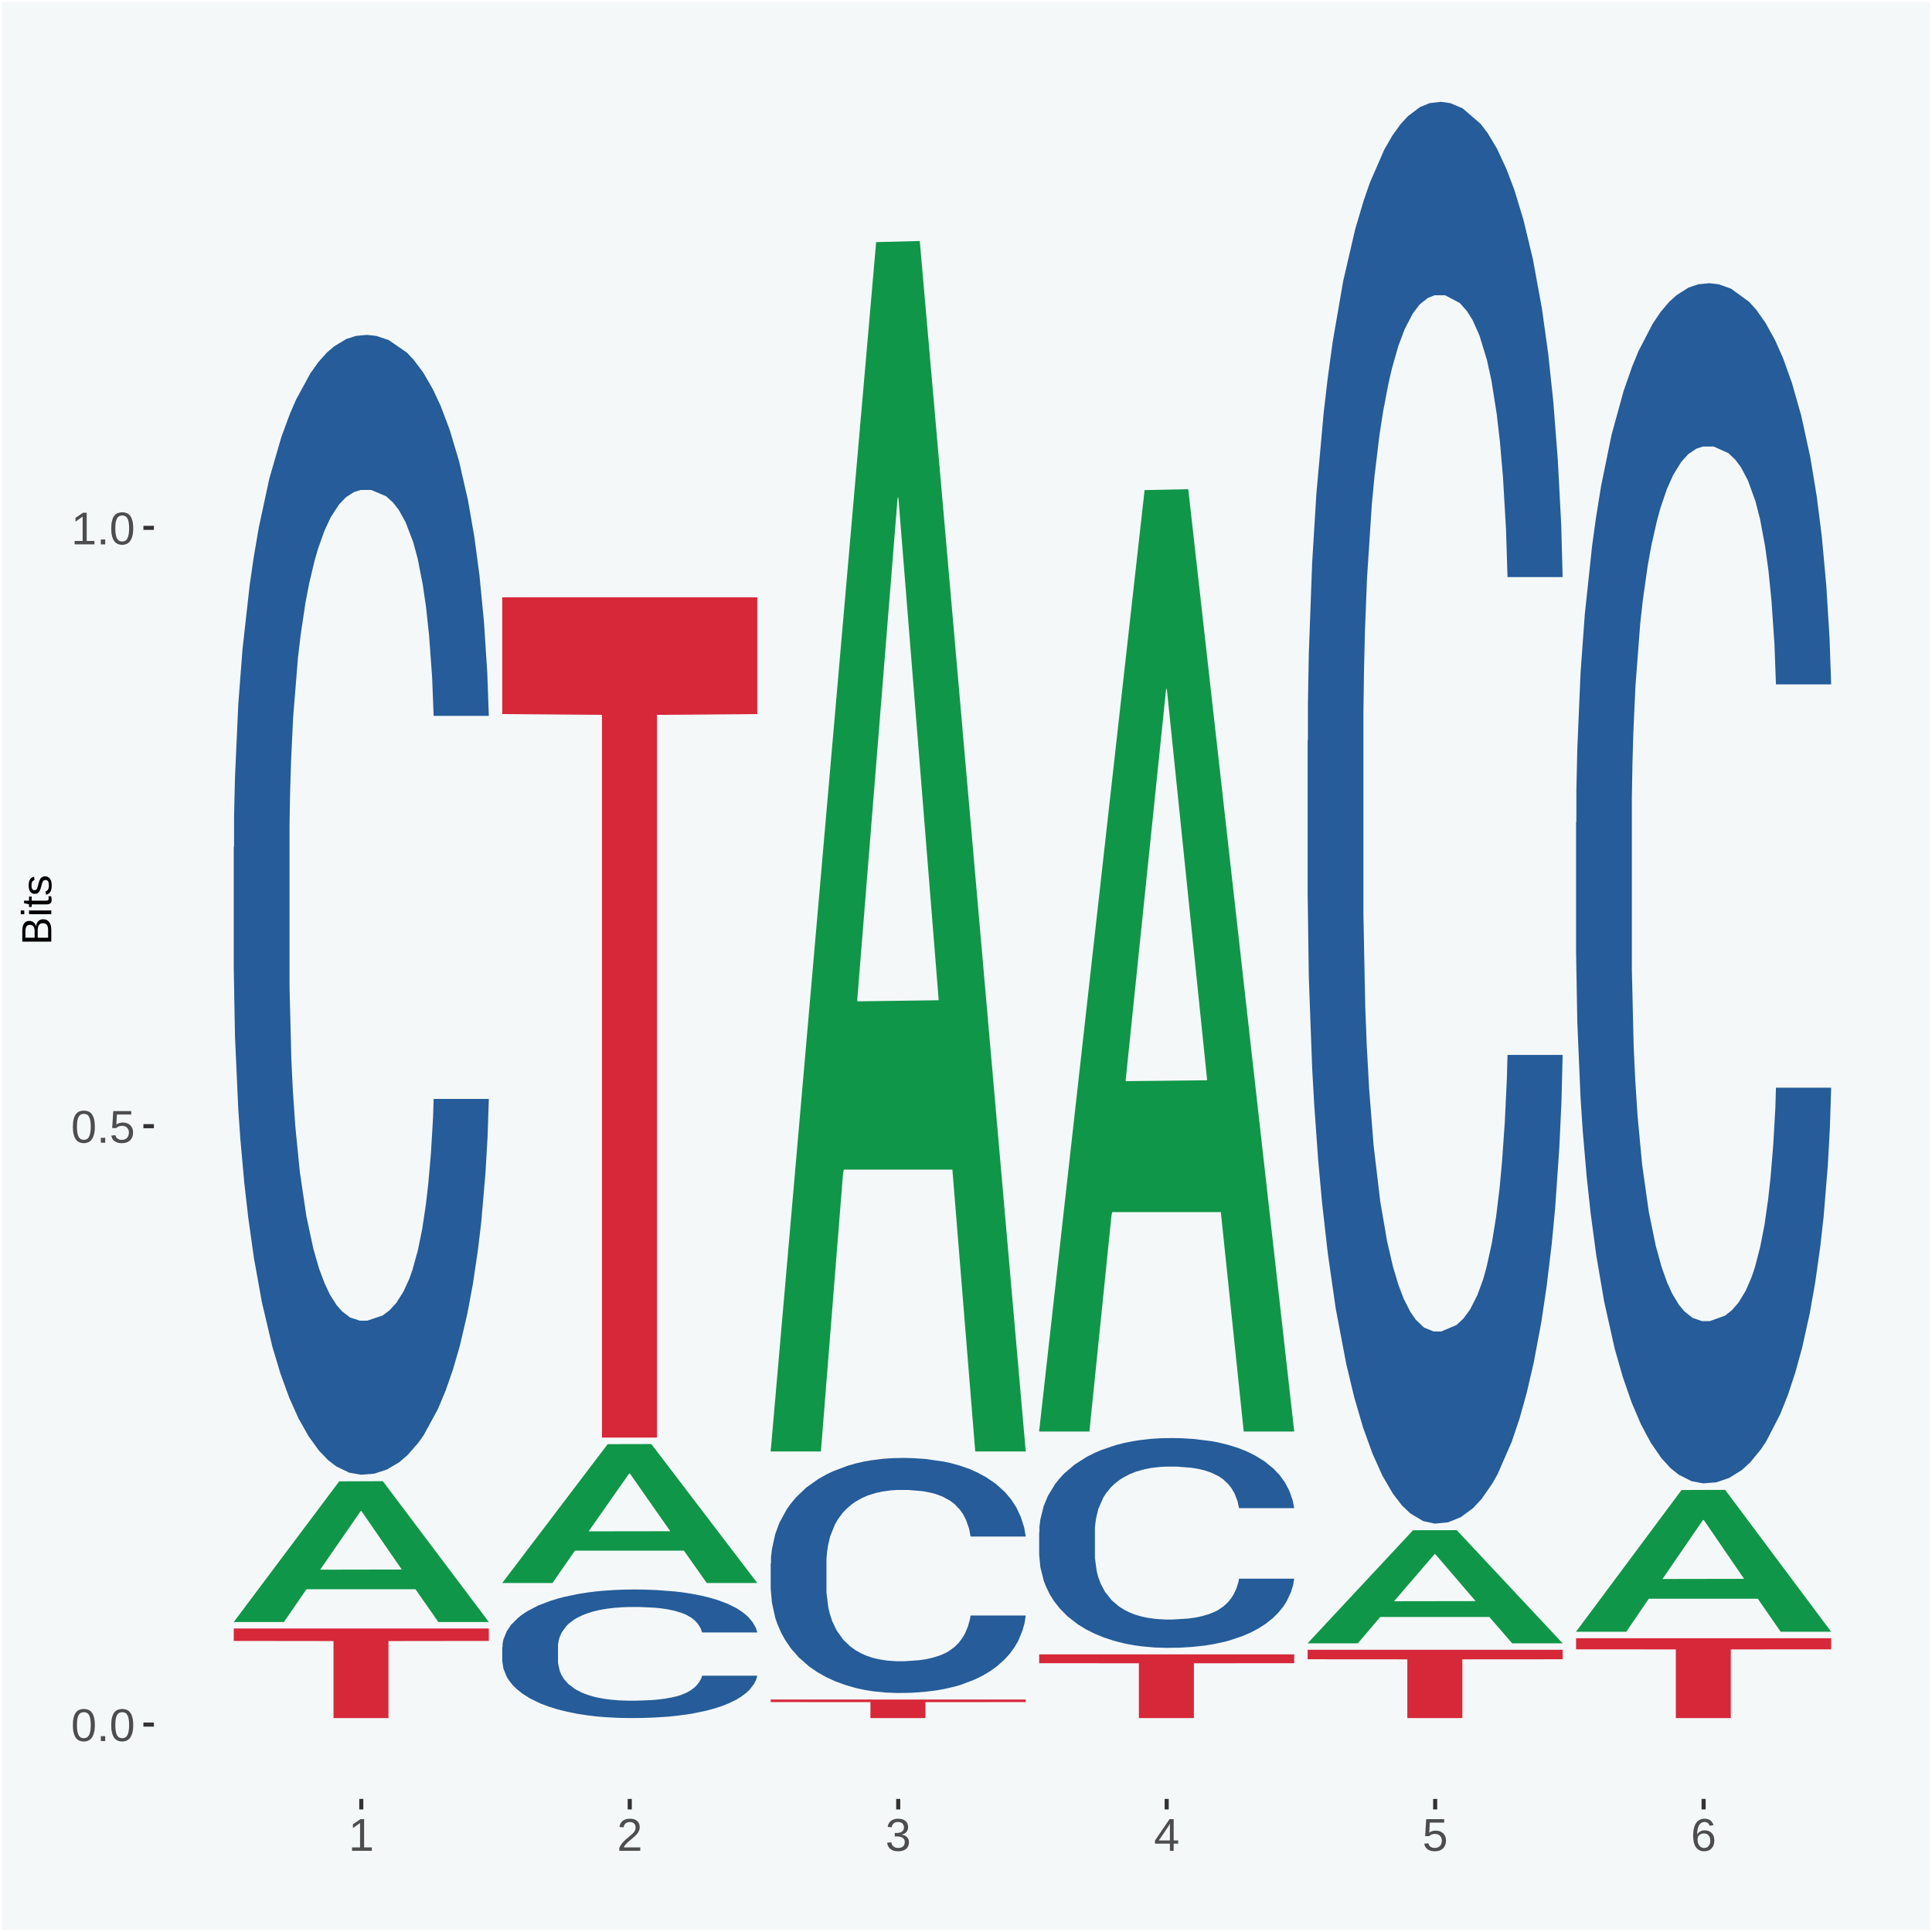
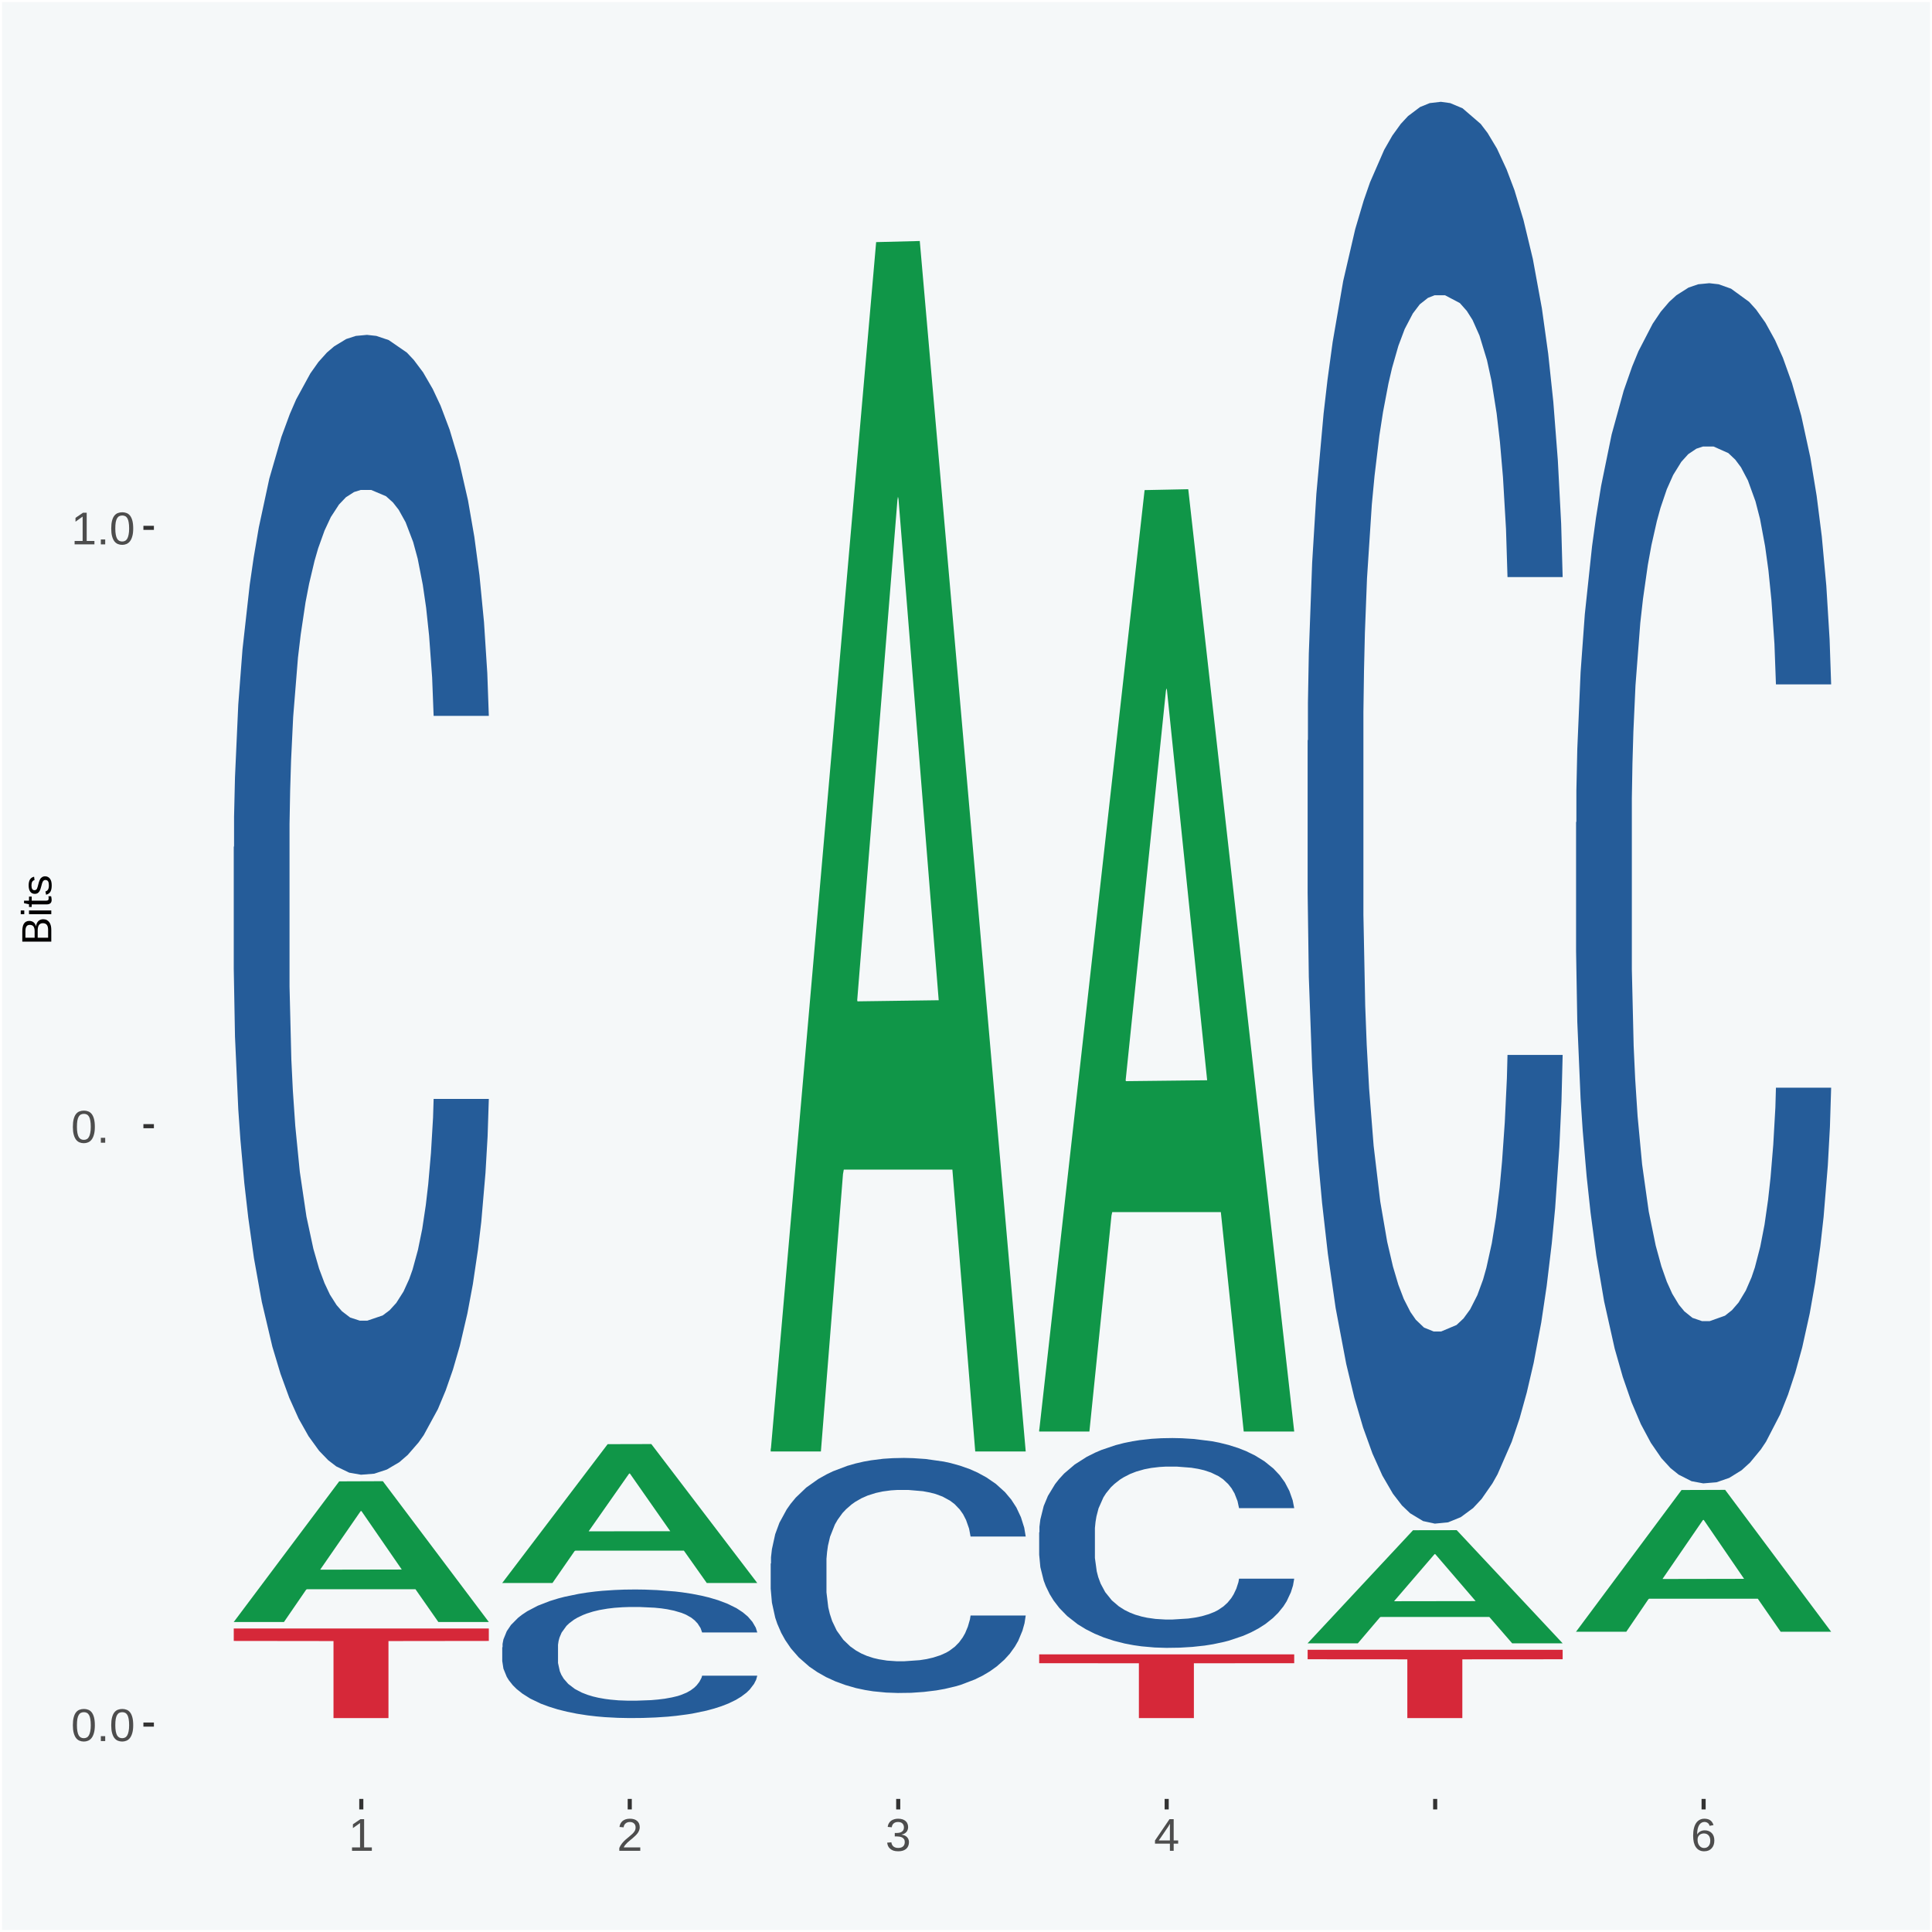
<svg xmlns="http://www.w3.org/2000/svg" xmlns:xlink="http://www.w3.org/1999/xlink" width="504pt" height="504pt" viewBox="0 0 504 504" version="1.1">
  <defs>
    <g>
      <symbol overflow="visible" id="glyph0-0">
        <path style="stroke:none;" d="M 0.406 0 L 0.406 -8 L 3.594 -8 L 3.594 0 Z M 0.797 -0.406 L 3.188 -0.406 L 3.188 -7.594 L 0.797 -7.594 Z M 0.797 -0.406 " />
      </symbol>
      <symbol overflow="visible" id="glyph0-1">
        <path style="stroke:none;" d="M 6.203 -4.125 C 6.203 -3.332 6.125 -2.664 5.969 -2.125 C 5.82 -1.582 5.617 -1.145 5.359 -0.812 C 5.098 -0.477 4.789 -0.238 4.438 -0.094 C 4.094 0.051 3.723 0.125 3.328 0.125 C 2.922 0.125 2.539 0.051 2.188 -0.094 C 1.844 -0.238 1.539 -0.477 1.281 -0.812 C 1.031 -1.145 0.832 -1.582 0.688 -2.125 C 0.539 -2.664 0.469 -3.332 0.469 -4.125 C 0.469 -4.957 0.539 -5.645 0.688 -6.188 C 0.832 -6.738 1.035 -7.176 1.297 -7.5 C 1.555 -7.82 1.859 -8.047 2.203 -8.172 C 2.555 -8.305 2.941 -8.375 3.359 -8.375 C 3.754 -8.375 4.125 -8.305 4.469 -8.172 C 4.812 -8.047 5.113 -7.82 5.375 -7.5 C 5.633 -7.176 5.836 -6.738 5.984 -6.188 C 6.129 -5.645 6.203 -4.957 6.203 -4.125 Z M 5.141 -4.125 C 5.141 -4.781 5.098 -5.328 5.016 -5.766 C 4.941 -6.203 4.828 -6.551 4.672 -6.812 C 4.516 -7.07 4.328 -7.254 4.109 -7.359 C 3.891 -7.473 3.641 -7.531 3.359 -7.531 C 3.055 -7.531 2.789 -7.473 2.562 -7.359 C 2.344 -7.254 2.156 -7.07 2 -6.812 C 1.844 -6.551 1.723 -6.203 1.641 -5.766 C 1.566 -5.328 1.531 -4.781 1.531 -4.125 C 1.531 -3.5 1.57 -2.969 1.656 -2.531 C 1.738 -2.094 1.852 -1.742 2 -1.484 C 2.156 -1.223 2.344 -1.035 2.562 -0.922 C 2.789 -0.805 3.047 -0.75 3.328 -0.75 C 3.609 -0.75 3.859 -0.805 4.078 -0.922 C 4.305 -1.035 4.492 -1.223 4.641 -1.484 C 4.797 -1.742 4.914 -2.094 5 -2.531 C 5.094 -2.969 5.141 -3.5 5.141 -4.125 Z M 5.141 -4.125 " />
      </symbol>
      <symbol overflow="visible" id="glyph0-2">
        <path style="stroke:none;" d="M 1.094 0 L 1.094 -1.281 L 2.234 -1.281 L 2.234 0 Z M 1.094 0 " />
      </symbol>
      <symbol overflow="visible" id="glyph0-3">
-         <path style="stroke:none;" d="M 6.172 -2.688 C 6.172 -2.27 6.109 -1.891 5.984 -1.547 C 5.859 -1.203 5.672 -0.906 5.422 -0.656 C 5.18 -0.414 4.879 -0.223 4.516 -0.078 C 4.148 0.055 3.723 0.125 3.234 0.125 C 2.805 0.125 2.43 0.07 2.109 -0.031 C 1.785 -0.133 1.508 -0.273 1.281 -0.453 C 1.062 -0.629 0.883 -0.836 0.75 -1.078 C 0.625 -1.316 0.535 -1.57 0.484 -1.844 L 1.547 -1.969 C 1.586 -1.812 1.645 -1.66 1.719 -1.516 C 1.801 -1.367 1.91 -1.238 2.047 -1.125 C 2.18 -1.008 2.348 -0.914 2.547 -0.844 C 2.742 -0.781 2.984 -0.75 3.266 -0.75 C 3.535 -0.75 3.781 -0.789 4 -0.875 C 4.227 -0.957 4.422 -1.078 4.578 -1.234 C 4.734 -1.398 4.852 -1.602 4.938 -1.844 C 5.031 -2.082 5.078 -2.359 5.078 -2.672 C 5.078 -2.922 5.035 -3.148 4.953 -3.359 C 4.867 -3.578 4.75 -3.766 4.594 -3.922 C 4.445 -4.078 4.258 -4.195 4.031 -4.281 C 3.812 -4.363 3.562 -4.406 3.281 -4.406 C 3.113 -4.406 2.953 -4.391 2.797 -4.359 C 2.648 -4.328 2.516 -4.285 2.391 -4.234 C 2.266 -4.18 2.148 -4.117 2.047 -4.047 C 1.941 -3.973 1.844 -3.895 1.75 -3.812 L 0.719 -3.812 L 1 -8.25 L 5.688 -8.25 L 5.688 -7.359 L 1.953 -7.359 L 1.797 -4.734 C 1.984 -4.879 2.219 -5.004 2.5 -5.109 C 2.781 -5.211 3.113 -5.266 3.5 -5.266 C 3.914 -5.266 4.285 -5.203 4.609 -5.078 C 4.941 -4.953 5.223 -4.773 5.453 -4.547 C 5.68 -4.316 5.859 -4.047 5.984 -3.734 C 6.109 -3.422 6.172 -3.07 6.172 -2.688 Z M 6.172 -2.688 " />
-       </symbol>
+         </symbol>
      <symbol overflow="visible" id="glyph0-4">
        <path style="stroke:none;" d="M 0.922 0 L 0.922 -0.891 L 3.016 -0.891 L 3.016 -7.25 L 1.156 -5.922 L 1.156 -6.922 L 3.109 -8.25 L 4.078 -8.25 L 4.078 -0.891 L 6.094 -0.891 L 6.094 0 Z M 0.922 0 " />
      </symbol>
      <symbol overflow="visible" id="glyph0-5">
        <path style="stroke:none;" d="M 0.609 0 L 0.609 -0.75 C 0.805 -1.207 1.047 -1.609 1.328 -1.953 C 1.617 -2.305 1.922 -2.625 2.234 -2.906 C 2.555 -3.188 2.867 -3.445 3.172 -3.688 C 3.484 -3.938 3.766 -4.18 4.016 -4.422 C 4.266 -4.66 4.469 -4.91 4.625 -5.172 C 4.781 -5.441 4.859 -5.742 4.859 -6.078 C 4.859 -6.316 4.82 -6.523 4.75 -6.703 C 4.676 -6.879 4.57 -7.023 4.438 -7.141 C 4.312 -7.266 4.156 -7.359 3.969 -7.422 C 3.781 -7.484 3.578 -7.516 3.359 -7.516 C 3.141 -7.516 2.938 -7.484 2.75 -7.422 C 2.57 -7.367 2.41 -7.281 2.266 -7.156 C 2.117 -7.039 2 -6.895 1.906 -6.719 C 1.812 -6.551 1.754 -6.352 1.734 -6.125 L 0.656 -6.219 C 0.688 -6.508 0.766 -6.785 0.891 -7.047 C 1.023 -7.316 1.203 -7.551 1.422 -7.75 C 1.648 -7.945 1.922 -8.098 2.234 -8.203 C 2.555 -8.316 2.93 -8.375 3.359 -8.375 C 3.766 -8.375 4.125 -8.328 4.438 -8.234 C 4.758 -8.141 5.031 -7.992 5.25 -7.797 C 5.477 -7.609 5.648 -7.375 5.766 -7.094 C 5.879 -6.812 5.938 -6.488 5.938 -6.125 C 5.938 -5.844 5.883 -5.578 5.781 -5.328 C 5.688 -5.078 5.555 -4.836 5.391 -4.609 C 5.223 -4.379 5.031 -4.16 4.812 -3.953 C 4.594 -3.742 4.363 -3.535 4.125 -3.328 C 3.895 -3.129 3.656 -2.93 3.406 -2.734 C 3.164 -2.535 2.938 -2.336 2.719 -2.141 C 2.508 -1.941 2.32 -1.738 2.156 -1.531 C 1.988 -1.332 1.859 -1.117 1.766 -0.891 L 6.078 -0.891 L 6.078 0 Z M 0.609 0 " />
      </symbol>
      <symbol overflow="visible" id="glyph0-6">
        <path style="stroke:none;" d="M 6.141 -2.281 C 6.141 -1.906 6.078 -1.566 5.953 -1.266 C 5.836 -0.973 5.66 -0.723 5.422 -0.516 C 5.18 -0.305 4.883 -0.145 4.531 -0.031 C 4.188 0.07 3.789 0.125 3.344 0.125 C 2.832 0.125 2.398 0.062 2.047 -0.062 C 1.703 -0.195 1.414 -0.367 1.188 -0.578 C 0.957 -0.785 0.785 -1.02 0.672 -1.281 C 0.566 -1.551 0.492 -1.832 0.453 -2.125 L 1.547 -2.219 C 1.578 -2 1.633 -1.801 1.719 -1.625 C 1.801 -1.445 1.914 -1.289 2.062 -1.156 C 2.207 -1.031 2.383 -0.93 2.594 -0.859 C 2.801 -0.785 3.051 -0.75 3.344 -0.75 C 3.875 -0.75 4.289 -0.879 4.594 -1.141 C 4.895 -1.41 5.047 -1.801 5.047 -2.312 C 5.047 -2.613 4.977 -2.859 4.844 -3.047 C 4.707 -3.234 4.539 -3.379 4.344 -3.484 C 4.145 -3.586 3.926 -3.656 3.688 -3.688 C 3.445 -3.727 3.227 -3.75 3.031 -3.75 L 2.438 -3.75 L 2.438 -4.656 L 3.016 -4.656 C 3.211 -4.656 3.414 -4.676 3.625 -4.719 C 3.844 -4.758 4.039 -4.832 4.219 -4.938 C 4.395 -5.051 4.539 -5.195 4.656 -5.375 C 4.77 -5.562 4.828 -5.797 4.828 -6.078 C 4.828 -6.523 4.695 -6.875 4.438 -7.125 C 4.188 -7.383 3.801 -7.516 3.281 -7.516 C 2.82 -7.516 2.445 -7.395 2.156 -7.156 C 1.875 -6.914 1.707 -6.578 1.656 -6.141 L 0.594 -6.234 C 0.633 -6.598 0.734 -6.91 0.891 -7.172 C 1.047 -7.441 1.242 -7.664 1.484 -7.844 C 1.734 -8.02 2.008 -8.148 2.312 -8.234 C 2.625 -8.328 2.953 -8.375 3.297 -8.375 C 3.754 -8.375 4.148 -8.316 4.484 -8.203 C 4.816 -8.086 5.086 -7.93 5.297 -7.734 C 5.516 -7.535 5.672 -7.301 5.766 -7.031 C 5.867 -6.77 5.922 -6.488 5.922 -6.188 C 5.922 -5.945 5.883 -5.723 5.812 -5.516 C 5.75 -5.305 5.645 -5.113 5.5 -4.938 C 5.363 -4.77 5.188 -4.625 4.969 -4.5 C 4.75 -4.383 4.488 -4.297 4.188 -4.234 L 4.188 -4.219 C 4.52 -4.176 4.805 -4.098 5.047 -3.984 C 5.297 -3.867 5.5 -3.723 5.656 -3.547 C 5.82 -3.379 5.941 -3.188 6.016 -2.969 C 6.098 -2.75 6.141 -2.52 6.141 -2.281 Z M 6.141 -2.281 " />
      </symbol>
      <symbol overflow="visible" id="glyph0-7">
        <path style="stroke:none;" d="M 5.156 -1.875 L 5.156 0 L 4.172 0 L 4.172 -1.875 L 0.281 -1.875 L 0.281 -2.688 L 4.062 -8.25 L 5.156 -8.25 L 5.156 -2.703 L 6.328 -2.703 L 6.328 -1.875 Z M 4.172 -7.062 C 4.16 -7.039 4.141 -7.004 4.109 -6.953 C 4.078 -6.898 4.039 -6.836 4 -6.766 C 3.957 -6.691 3.914 -6.617 3.875 -6.547 C 3.844 -6.473 3.812 -6.414 3.781 -6.375 L 1.656 -3.25 C 1.633 -3.219 1.602 -3.176 1.562 -3.125 C 1.531 -3.07 1.492 -3.02 1.453 -2.969 C 1.422 -2.914 1.383 -2.863 1.344 -2.812 C 1.301 -2.77 1.27 -2.734 1.25 -2.703 L 4.172 -2.703 Z M 4.172 -7.062 " />
      </symbol>
      <symbol overflow="visible" id="glyph0-8">
        <path style="stroke:none;" d="M 6.141 -2.703 C 6.141 -2.285 6.082 -1.906 5.969 -1.562 C 5.852 -1.219 5.68 -0.922 5.453 -0.672 C 5.234 -0.422 4.957 -0.223 4.625 -0.078 C 4.289 0.055 3.91 0.125 3.484 0.125 C 3.004 0.125 2.582 0.031 2.219 -0.156 C 1.863 -0.344 1.566 -0.609 1.328 -0.953 C 1.086 -1.297 0.906 -1.719 0.781 -2.219 C 0.664 -2.727 0.609 -3.301 0.609 -3.938 C 0.609 -4.676 0.676 -5.32 0.812 -5.875 C 0.945 -6.426 1.141 -6.883 1.391 -7.25 C 1.648 -7.625 1.961 -7.906 2.328 -8.094 C 2.691 -8.281 3.102 -8.375 3.562 -8.375 C 3.844 -8.375 4.102 -8.344 4.344 -8.281 C 4.594 -8.227 4.816 -8.133 5.016 -8 C 5.223 -7.875 5.398 -7.703 5.547 -7.484 C 5.703 -7.273 5.828 -7.016 5.922 -6.703 L 4.906 -6.516 C 4.801 -6.867 4.629 -7.125 4.391 -7.281 C 4.148 -7.445 3.867 -7.531 3.547 -7.531 C 3.266 -7.531 3.004 -7.457 2.766 -7.312 C 2.535 -7.176 2.336 -6.973 2.172 -6.703 C 2.004 -6.43 1.875 -6.086 1.781 -5.672 C 1.695 -5.266 1.656 -4.789 1.656 -4.25 C 1.852 -4.602 2.125 -4.875 2.469 -5.062 C 2.812 -5.25 3.207 -5.344 3.656 -5.344 C 4.031 -5.344 4.367 -5.281 4.672 -5.156 C 4.984 -5.031 5.25 -4.852 5.469 -4.625 C 5.688 -4.406 5.852 -4.129 5.969 -3.797 C 6.082 -3.473 6.141 -3.109 6.141 -2.703 Z M 5.078 -2.656 C 5.078 -2.938 5.039 -3.191 4.969 -3.422 C 4.895 -3.66 4.785 -3.859 4.641 -4.016 C 4.504 -4.18 4.332 -4.305 4.125 -4.391 C 3.926 -4.484 3.688 -4.531 3.406 -4.531 C 3.219 -4.531 3.023 -4.5 2.828 -4.438 C 2.629 -4.383 2.453 -4.289 2.297 -4.156 C 2.141 -4.031 2.008 -3.863 1.906 -3.656 C 1.812 -3.457 1.766 -3.207 1.766 -2.906 C 1.766 -2.602 1.801 -2.316 1.875 -2.047 C 1.957 -1.785 2.07 -1.555 2.219 -1.359 C 2.363 -1.172 2.539 -1.02 2.75 -0.906 C 2.957 -0.789 3.191 -0.734 3.453 -0.734 C 3.703 -0.734 3.926 -0.773 4.125 -0.859 C 4.332 -0.953 4.504 -1.082 4.641 -1.25 C 4.785 -1.414 4.895 -1.613 4.969 -1.844 C 5.039 -2.082 5.078 -2.352 5.078 -2.656 Z M 5.078 -2.656 " />
      </symbol>
      <symbol overflow="visible" id="glyph1-0">
-         <path style="stroke:none;" d="M 0 -0.359 L -7.328 -0.359 L -7.328 -3.281 L 0 -3.281 Z M -0.359 -0.734 L -0.359 -2.922 L -6.969 -2.922 L -6.969 -0.734 Z M -0.359 -0.734 " />
-       </symbol>
+         </symbol>
      <symbol overflow="visible" id="glyph1-1">
        <path style="stroke:none;" d="M -2.125 -6.75 C -1.75 -6.75 -1.426 -6.676 -1.156 -6.531 C -0.883 -6.383 -0.66 -6.18 -0.484 -5.922 C -0.316 -5.672 -0.191 -5.375 -0.109 -5.031 C -0.035 -4.695 0 -4.344 0 -3.969 L 0 -0.906 L -7.562 -0.906 L -7.562 -3.656 C -7.562 -4.07 -7.523 -4.441 -7.453 -4.766 C -7.391 -5.098 -7.281 -5.379 -7.125 -5.609 C -6.977 -5.836 -6.789 -6.008 -6.562 -6.125 C -6.332 -6.25 -6.055 -6.312 -5.734 -6.312 C -5.523 -6.312 -5.328 -6.281 -5.141 -6.219 C -4.953 -6.164 -4.781 -6.078 -4.625 -5.953 C -4.477 -5.836 -4.348 -5.688 -4.234 -5.5 C -4.129 -5.32 -4.047 -5.113 -3.984 -4.875 C -3.953 -5.176 -3.883 -5.441 -3.781 -5.672 C -3.676 -5.91 -3.539 -6.109 -3.375 -6.266 C -3.219 -6.43 -3.031 -6.551 -2.812 -6.625 C -2.602 -6.707 -2.375 -6.75 -2.125 -6.75 Z M -5.609 -5.281 C -6.016 -5.281 -6.305 -5.141 -6.484 -4.859 C -6.66 -4.586 -6.75 -4.188 -6.75 -3.656 L -6.75 -1.922 L -4.344 -1.922 L -4.344 -3.656 C -4.344 -3.957 -4.375 -4.211 -4.438 -4.422 C -4.5 -4.629 -4.582 -4.797 -4.688 -4.922 C -4.801 -5.047 -4.93 -5.133 -5.078 -5.188 C -5.234 -5.25 -5.41 -5.281 -5.609 -5.281 Z M -2.219 -5.719 C -2.457 -5.719 -2.66 -5.672 -2.828 -5.578 C -2.992 -5.492 -3.129 -5.367 -3.234 -5.203 C -3.348 -5.047 -3.426 -4.848 -3.469 -4.609 C -3.52 -4.379 -3.547 -4.125 -3.547 -3.844 L -3.547 -1.922 L -0.828 -1.922 L -0.828 -3.922 C -0.828 -4.18 -0.848 -4.422 -0.891 -4.641 C -0.93 -4.859 -1.004 -5.047 -1.109 -5.203 C -1.211 -5.367 -1.352 -5.492 -1.531 -5.578 C -1.719 -5.672 -1.945 -5.719 -2.219 -5.719 Z M -2.219 -5.719 " />
      </symbol>
      <symbol overflow="visible" id="glyph1-2">
        <path style="stroke:none;" d="M -7.047 -0.734 L -7.969 -0.734 L -7.969 -1.703 L -7.047 -1.703 Z M 0 -0.734 L -5.812 -0.734 L -5.812 -1.703 L 0 -1.703 Z M 0 -0.734 " />
      </symbol>
      <symbol overflow="visible" id="glyph1-3">
        <path style="stroke:none;" d="M -0.047 -2.969 C -0.004 -2.82 0.023 -2.672 0.047 -2.516 C 0.078 -2.367 0.094 -2.195 0.094 -2 C 0.094 -1.227 -0.348 -0.844 -1.234 -0.844 L -5.109 -0.844 L -5.109 -0.172 L -5.812 -0.172 L -5.812 -0.875 L -7.109 -1.156 L -7.109 -1.812 L -5.812 -1.812 L -5.812 -2.875 L -5.109 -2.875 L -5.109 -1.812 L -1.438 -1.812 C -1.156 -1.812 -0.957 -1.852 -0.844 -1.938 C -0.738 -2.031 -0.688 -2.191 -0.688 -2.422 C -0.688 -2.516 -0.691 -2.602 -0.703 -2.688 C -0.711 -2.77 -0.727 -2.863 -0.75 -2.969 Z M -0.047 -2.969 " />
      </symbol>
      <symbol overflow="visible" id="glyph1-4">
        <path style="stroke:none;" d="M -1.609 -5.109 C -1.336 -5.109 -1.094 -5.051 -0.875 -4.938 C -0.664 -4.832 -0.488 -4.68 -0.344 -4.484 C -0.195 -4.285 -0.082 -4.039 0 -3.75 C 0.07 -3.457 0.109 -3.125 0.109 -2.75 C 0.109 -2.406 0.082 -2.098 0.031 -1.828 C -0.02 -1.555 -0.102 -1.316 -0.219 -1.109 C -0.332 -0.91 -0.484 -0.742 -0.672 -0.609 C -0.859 -0.473 -1.086 -0.375 -1.359 -0.312 L -1.531 -1.156 C -1.219 -1.238 -0.988 -1.41 -0.844 -1.672 C -0.695 -1.93 -0.625 -2.289 -0.625 -2.75 C -0.625 -2.957 -0.641 -3.145 -0.672 -3.312 C -0.703 -3.488 -0.75 -3.641 -0.812 -3.766 C -0.883 -3.891 -0.977 -3.984 -1.094 -4.047 C -1.207 -4.117 -1.352 -4.156 -1.531 -4.156 C -1.707 -4.156 -1.848 -4.113 -1.953 -4.031 C -2.066 -3.957 -2.16 -3.844 -2.234 -3.688 C -2.316 -3.539 -2.383 -3.363 -2.438 -3.156 C -2.5 -2.945 -2.562 -2.719 -2.625 -2.469 C -2.688 -2.238 -2.754 -2.008 -2.828 -1.781 C -2.898 -1.551 -3 -1.344 -3.125 -1.156 C -3.25 -0.969 -3.398 -0.816 -3.578 -0.703 C -3.766 -0.586 -4 -0.531 -4.281 -0.531 C -4.812 -0.531 -5.211 -0.719 -5.484 -1.094 C -5.766 -1.477 -5.906 -2.031 -5.906 -2.75 C -5.906 -3.395 -5.789 -3.906 -5.562 -4.281 C -5.332 -4.656 -4.973 -4.895 -4.484 -5 L -4.375 -4.125 C -4.52 -4.094 -4.645 -4.035 -4.75 -3.953 C -4.852 -3.867 -4.938 -3.766 -5 -3.641 C -5.062 -3.516 -5.102 -3.375 -5.125 -3.219 C -5.156 -3.07 -5.172 -2.914 -5.172 -2.75 C -5.172 -2.312 -5.102 -1.988 -4.969 -1.781 C -4.844 -1.582 -4.645 -1.484 -4.375 -1.484 C -4.219 -1.484 -4.086 -1.52 -3.984 -1.594 C -3.879 -1.664 -3.789 -1.77 -3.719 -1.906 C -3.656 -2.051 -3.598 -2.219 -3.547 -2.406 C -3.492 -2.602 -3.438 -2.816 -3.375 -3.047 C -3.332 -3.203 -3.289 -3.359 -3.25 -3.516 C -3.207 -3.68 -3.156 -3.836 -3.094 -3.984 C -3.031 -4.141 -2.957 -4.285 -2.875 -4.422 C -2.789 -4.555 -2.688 -4.672 -2.562 -4.766 C -2.445 -4.867 -2.312 -4.953 -2.156 -5.016 C -2 -5.078 -1.816 -5.109 -1.609 -5.109 Z M -1.609 -5.109 " />
      </symbol>
    </g>
    <clipPath id="clip1">
      <path d="M 40.148 5.48 L 498.52 5.48 L 498.52 469.281 L 40.148 469.281 Z M 40.148 5.48 " />
    </clipPath>
  </defs>
  <g id="surface1">
    <rect x="0" y="0" width="504" height="504" style="fill:rgb(96.078%,97.255%,97.647%);fill-opacity:1;stroke:none;" />
    <path style="fill:none;stroke-width:1.07;stroke-linecap:round;stroke-linejoin:round;stroke:rgb(100%,100%,100%);stroke-opacity:1;stroke-miterlimit:10;" d="M 0 0 L 504 0 L 504 504 L 0 504 Z M 0 0 " transform="matrix(1,0,0,-1,0,504)" />
    <g clip-path="url(#clip1)" clip-rule="nonzero">
      <path style=" stroke:none;fill-rule:nonzero;fill:rgb(96.078%,97.255%,97.647%);fill-opacity:1;" d="M 40.148 469.281 L 498.52 469.281 L 498.52 5.48 L 40.148 5.48 Z M 40.148 469.281 " />
    </g>
    <path style=" stroke:none;fill-rule:nonzero;fill:rgb(6.274%,58.824%,28.235%);fill-opacity:1;" d="M 60.98 423.07 L 61.051 423.031 L 88.488 386.441 L 99.871 386.398 L 127.52 423.129 L 114.352 423.129 L 108.379 414.578 L 80.051 414.578 L 79.852 414.719 L 74.078 423.129 L 60.98 423.129 L 60.98 423.07 L 83.621 409.48 L 104.809 409.441 L 94.32 394.23 L 94.18 394.16 L 94.039 394.27 L 83.551 409.441 L 83.621 409.48 Z M 60.98 423.07 " />
    <path style=" stroke:none;fill-rule:nonzero;fill:rgb(14.51%,36.078%,60.001%);fill-opacity:1;" d="M 60.98 220.961 L 61.059 220.691 L 61.059 213.09 L 61.301 202.77 L 62.16 183.762 L 63.262 169.371 L 65.148 152.531 L 66.172 145.469 L 67.512 137.602 L 70.262 124.828 L 73.41 113.969 L 75.609 108 L 77.262 104.191 L 80.961 97.41 L 83.078 94.422 L 85.281 91.969 L 87.172 90.352 L 90.32 88.441 L 92.828 87.629 L 95.738 87.359 L 98.18 87.629 L 101.41 88.719 L 106.129 91.969 L 107.93 93.879 L 110.371 97.129 L 112.891 101.48 L 114.93 105.82 L 117.289 112.07 L 119.73 120.219 L 122.09 130.539 L 123.738 140.039 L 125.078 150.09 L 126.262 162.309 L 127.121 175.609 L 127.52 186.75 L 113.121 186.75 L 112.73 176.699 L 111.941 165.84 L 111.16 158.512 L 110.289 152.531 L 108.961 145.738 L 107.781 141.398 L 105.809 136.238 L 104 132.98 L 102.512 131.078 L 100.699 129.449 L 96.852 127.82 L 94.09 127.82 L 92.359 128.359 L 90.238 129.719 L 88.43 131.621 L 86.309 134.879 L 84.66 138.41 L 83 143.031 L 82.059 146.289 L 80.641 152.262 L 79.699 157.148 L 78.441 165.57 L 77.73 171.539 L 76.48 187.02 L 75.93 198.422 L 75.691 206.301 L 75.531 214.988 L 75.531 257.352 L 76 276.359 L 76.398 284.512 L 77.031 293.738 L 78.211 305.691 L 79.941 317.359 L 81.75 325.781 L 83.238 330.941 L 84.66 334.738 L 86.07 337.73 L 87.801 340.449 L 89.219 342.078 L 91.34 343.699 L 93.859 344.52 L 95.82 344.52 L 99.828 343.16 L 101.641 341.801 L 103.371 339.898 L 105.262 336.922 L 106.75 333.66 L 107.621 331.211 L 109.031 326.051 L 110.141 320.621 L 111.078 314.379 L 111.711 308.949 L 112.422 300.801 L 112.969 291.57 L 113.121 286.68 L 127.52 286.68 L 127.199 296.449 L 126.648 305.961 L 125.551 318.719 L 124.68 326.051 L 123.352 335.02 L 121.93 342.621 L 119.969 351.039 L 118.16 357.281 L 116.27 362.711 L 114.23 367.602 L 110.531 374.391 L 109.191 376.289 L 106.359 379.551 L 104.16 381.449 L 100.93 383.352 L 97.629 384.441 L 94.172 384.711 L 91.102 384.172 L 87.719 382.539 L 85.602 380.91 L 83.238 378.461 L 80.488 374.66 L 77.891 370.051 L 75.449 364.609 L 73.172 358.371 L 71.051 351.309 L 68.301 339.629 L 66.25 328.23 L 64.762 317.641 L 63.738 308.672 L 62.711 297.27 L 62.16 289.391 L 61.301 270.391 L 60.98 252.73 Z M 60.98 220.961 " />
    <path style=" stroke:none;fill-rule:nonzero;fill:rgb(83.922%,15.686%,22.353%);fill-opacity:1;" d="M 60.98 424.828 L 127.52 424.828 L 127.52 428.07 L 101.34 428.102 L 101.34 448.191 L 87 448.191 L 87 428.102 L 60.98 428.07 Z M 60.98 424.828 " />
    <path style=" stroke:none;fill-rule:nonzero;fill:rgb(6.274%,58.824%,28.235%);fill-opacity:1;" d="M 131.02 412.891 L 131.09 412.859 L 158.52 376.738 L 169.91 376.711 L 197.551 412.961 L 184.379 412.961 L 178.41 404.52 L 150.09 404.52 L 149.879 404.648 L 144.121 412.961 L 131.02 412.961 L 131.02 412.891 L 153.648 399.48 L 174.852 399.449 L 164.352 384.441 L 164.219 384.371 L 164.078 384.469 L 153.578 399.449 L 153.648 399.48 Z M 131.02 412.891 " />
    <path style=" stroke:none;fill-rule:nonzero;fill:rgb(14.51%,36.078%,60.001%);fill-opacity:1;" d="M 131.02 429.719 L 131.102 429.691 L 131.102 428.84 L 131.328 427.672 L 132.199 425.531 L 133.301 423.898 L 135.191 422 L 136.211 421.211 L 137.551 420.32 L 140.301 418.879 L 143.441 417.66 L 145.648 416.98 L 147.301 416.551 L 150.988 415.789 L 153.121 415.449 L 155.32 415.172 L 157.211 414.988 L 160.352 414.781 L 162.871 414.68 L 165.781 414.648 L 168.219 414.68 L 171.441 414.809 L 176.16 415.172 L 177.969 415.391 L 180.41 415.762 L 182.922 416.25 L 184.969 416.738 L 187.328 417.441 L 189.762 418.359 L 192.121 419.52 L 193.77 420.602 L 195.109 421.73 L 196.289 423.109 L 197.16 424.609 L 197.551 425.859 L 183.16 425.859 L 182.762 424.73 L 181.98 423.512 L 181.191 422.68 L 180.328 422 L 178.988 421.238 L 177.809 420.75 L 175.84 420.172 L 174.039 419.801 L 172.539 419.578 L 170.73 419.398 L 166.879 419.219 L 164.129 419.219 L 162.398 419.281 L 160.27 419.43 L 158.461 419.648 L 156.34 420.012 L 154.691 420.41 L 153.039 420.93 L 152.09 421.301 L 150.68 421.969 L 149.73 422.531 L 148.48 423.469 L 147.77 424.148 L 146.512 425.891 L 145.961 427.18 L 145.719 428.07 L 145.57 429.051 L 145.57 433.828 L 146.039 435.969 L 146.43 436.891 L 147.059 437.93 L 148.238 439.281 L 149.969 440.602 L 151.781 441.551 L 153.27 442.129 L 154.691 442.559 L 156.102 442.891 L 157.84 443.199 L 159.25 443.379 L 161.371 443.57 L 163.891 443.66 L 165.859 443.66 L 169.871 443.512 L 171.68 443.352 L 173.41 443.141 L 175.289 442.801 L 176.789 442.441 L 177.648 442.16 L 179.07 441.578 L 180.172 440.961 L 181.109 440.262 L 181.738 439.648 L 182.449 438.73 L 183 437.691 L 183.16 437.141 L 197.551 437.141 L 197.238 438.238 L 196.68 439.309 L 195.578 440.75 L 194.719 441.578 L 193.379 442.59 L 191.969 443.449 L 190 444.398 L 188.191 445.102 L 186.301 445.711 L 184.262 446.262 L 180.559 447.031 L 179.23 447.238 L 176.391 447.609 L 174.191 447.828 L 170.969 448.039 L 167.672 448.16 L 164.211 448.191 L 161.141 448.129 L 157.762 447.949 L 155.629 447.762 L 153.27 447.488 L 150.52 447.059 L 147.93 446.539 L 145.488 445.93 L 143.211 445.219 L 141.078 444.43 L 138.328 443.109 L 136.289 441.82 L 134.789 440.629 L 133.77 439.621 L 132.75 438.328 L 132.199 437.441 L 131.328 435.301 L 131.02 433.309 Z M 131.02 429.719 " />
-     <path style=" stroke:none;fill-rule:nonzero;fill:rgb(83.922%,15.686%,22.353%);fill-opacity:1;" d="M 131.02 155.82 L 197.551 155.82 L 197.551 186.281 L 171.379 186.488 L 171.379 375.02 L 157.031 375.02 L 157.031 186.488 L 131.02 186.281 Z M 131.02 155.82 " />
    <path style=" stroke:none;fill-rule:nonzero;fill:rgb(6.274%,58.824%,28.235%);fill-opacity:1;" d="M 201.051 378.039 L 201.121 377.75 L 228.559 63.16 L 239.941 62.871 L 267.578 378.641 L 254.41 378.641 L 248.449 305.109 L 220.121 305.109 L 219.91 306.289 L 214.148 378.641 L 201.051 378.641 L 201.051 378.039 L 223.691 261.219 L 244.879 260.93 L 234.391 130.172 L 234.25 129.578 L 234.109 130.469 L 223.621 260.93 L 223.691 261.219 Z M 201.051 378.039 " />
    <path style=" stroke:none;fill-rule:nonzero;fill:rgb(14.51%,36.078%,60.001%);fill-opacity:1;" d="M 201.051 407.879 L 201.129 407.828 L 201.129 406.262 L 201.371 404.129 L 202.23 400.211 L 203.328 397.238 L 205.219 393.77 L 206.238 392.32 L 207.578 390.691 L 210.328 388.059 L 213.48 385.82 L 215.68 384.59 L 217.328 383.801 L 221.031 382.398 L 223.148 381.789 L 225.352 381.281 L 227.238 380.949 L 230.391 380.551 L 232.898 380.391 L 235.809 380.328 L 238.25 380.391 L 241.469 380.609 L 246.191 381.281 L 248 381.672 L 250.441 382.352 L 252.961 383.238 L 255 384.141 L 257.359 385.43 L 259.801 387.109 L 262.16 389.238 L 263.809 391.199 L 265.148 393.27 L 266.328 395.789 L 267.191 398.531 L 267.578 400.828 L 253.191 400.828 L 252.801 398.762 L 252.012 396.52 L 251.23 395 L 250.359 393.77 L 249.02 392.371 L 247.84 391.48 L 245.879 390.41 L 244.07 389.738 L 242.578 389.352 L 240.77 389.012 L 236.91 388.68 L 234.16 388.68 L 232.43 388.789 L 230.309 389.07 L 228.5 389.461 L 226.371 390.129 L 224.719 390.859 L 223.07 391.809 L 222.129 392.48 L 220.711 393.719 L 219.77 394.719 L 218.512 396.461 L 217.801 397.691 L 216.539 400.879 L 215.988 403.238 L 215.762 404.859 L 215.602 406.648 L 215.602 415.391 L 216.07 419.309 L 216.469 420.988 L 217.09 422.891 L 218.27 425.359 L 220 427.77 L 221.809 429.5 L 223.309 430.57 L 224.719 431.352 L 226.141 431.969 L 227.871 432.531 L 229.281 432.859 L 231.41 433.199 L 233.922 433.371 L 235.891 433.371 L 239.898 433.09 L 241.711 432.809 L 243.441 432.41 L 245.328 431.801 L 246.82 431.129 L 247.691 430.621 L 249.102 429.559 L 250.199 428.441 L 251.148 427.148 L 251.781 426.031 L 252.48 424.352 L 253.031 422.449 L 253.191 421.441 L 267.578 421.441 L 267.27 423.449 L 266.719 425.41 L 265.621 428.051 L 264.75 429.559 L 263.422 431.41 L 262 432.969 L 260.031 434.711 L 258.23 436 L 256.34 437.121 L 254.289 438.129 L 250.602 439.531 L 249.262 439.922 L 246.43 440.59 L 244.23 440.98 L 241 441.371 L 237.699 441.602 L 234.238 441.648 L 231.172 441.539 L 227.789 441.211 L 225.672 440.871 L 223.309 440.371 L 220.559 439.578 L 217.961 438.629 L 215.52 437.512 L 213.238 436.219 L 211.121 434.77 L 208.371 432.359 L 206.32 430.012 L 204.828 427.82 L 203.801 425.969 L 202.781 423.621 L 202.23 422 L 201.371 418.078 L 201.051 414.441 Z M 201.051 407.879 " />
-     <path style=" stroke:none;fill-rule:nonzero;fill:rgb(83.922%,15.686%,22.353%);fill-opacity:1;" d="M 201.051 443.352 L 267.578 443.352 L 267.578 444.02 L 241.41 444.031 L 241.41 448.191 L 227.07 448.191 L 227.07 444.031 L 201.051 444.02 Z M 201.051 443.352 " />
    <path style=" stroke:none;fill-rule:nonzero;fill:rgb(6.274%,58.824%,28.235%);fill-opacity:1;" d="M 271.09 372.98 L 271.148 372.75 L 298.59 127.852 L 309.98 127.621 L 337.621 373.441 L 324.449 373.441 L 318.48 316.199 L 290.148 316.199 L 289.949 317.121 L 284.191 373.441 L 271.09 373.441 L 271.09 372.98 L 293.719 282.039 L 314.91 281.809 L 304.422 180.02 L 304.281 179.559 L 304.148 180.25 L 293.648 281.809 L 293.719 282.039 Z M 271.09 372.98 " />
    <path style=" stroke:none;fill-rule:nonzero;fill:rgb(14.51%,36.078%,60.001%);fill-opacity:1;" d="M 271.09 399.73 L 271.16 399.68 L 271.16 398.281 L 271.398 396.379 L 272.27 392.879 L 273.371 390.23 L 275.25 387.141 L 276.281 385.84 L 277.609 384.391 L 280.371 382.039 L 283.512 380.039 L 285.711 378.941 L 287.359 378.238 L 291.059 376.988 L 293.18 376.441 L 295.391 375.988 L 297.27 375.691 L 300.422 375.34 L 302.941 375.191 L 305.852 375.141 L 308.281 375.191 L 311.512 375.391 L 316.23 375.988 L 318.039 376.34 L 320.469 376.941 L 322.988 377.738 L 325.031 378.539 L 327.391 379.691 L 329.828 381.191 L 332.191 383.09 L 333.84 384.84 L 335.18 386.691 L 336.359 388.941 L 337.219 391.379 L 337.621 393.43 L 323.23 393.43 L 322.828 391.578 L 322.051 389.59 L 321.262 388.238 L 320.391 387.141 L 319.059 385.891 L 317.879 385.09 L 315.91 384.141 L 314.102 383.539 L 312.609 383.191 L 310.801 382.891 L 306.949 382.59 L 304.191 382.59 L 302.461 382.691 L 300.34 382.941 L 298.531 383.289 L 296.41 383.891 L 294.762 384.539 L 293.109 385.391 L 292.16 385.988 L 290.75 387.09 L 289.801 387.988 L 288.539 389.539 L 287.84 390.629 L 286.578 393.48 L 286.031 395.578 L 285.789 397.031 L 285.629 398.629 L 285.629 406.43 L 286.109 409.93 L 286.5 411.43 L 287.129 413.129 L 288.309 415.328 L 290.039 417.48 L 291.852 419.031 L 293.34 419.98 L 294.762 420.68 L 296.172 421.23 L 297.898 421.73 L 299.32 422.031 L 301.441 422.328 L 303.961 422.48 L 305.922 422.48 L 309.941 422.23 L 311.738 421.98 L 313.469 421.629 L 315.359 421.078 L 316.859 420.48 L 317.719 420.031 L 319.141 419.078 L 320.238 418.078 L 321.18 416.93 L 321.809 415.93 L 322.52 414.43 L 323.07 412.73 L 323.23 411.828 L 337.621 411.828 L 337.301 413.629 L 336.75 415.379 L 335.648 417.73 L 334.789 419.078 L 333.449 420.73 L 332.031 422.129 L 330.07 423.68 L 328.262 424.828 L 326.371 425.828 L 324.328 426.73 L 320.629 427.98 L 319.289 428.328 L 316.461 428.93 L 314.262 429.281 L 311.039 429.629 L 307.73 429.828 L 304.27 429.879 L 301.211 429.781 L 297.82 429.48 L 295.699 429.18 L 293.34 428.73 L 290.59 428.031 L 287.988 427.18 L 285.559 426.18 L 283.281 425.031 L 281.148 423.73 L 278.398 421.578 L 276.352 419.48 L 274.859 417.531 L 273.84 415.879 L 272.82 413.781 L 272.27 412.328 L 271.398 408.828 L 271.09 405.578 Z M 271.09 399.73 " />
    <path style=" stroke:none;fill-rule:nonzero;fill:rgb(83.922%,15.686%,22.353%);fill-opacity:1;" d="M 271.09 431.57 L 337.621 431.57 L 337.621 433.879 L 311.449 433.898 L 311.449 448.191 L 297.102 448.191 L 297.102 433.898 L 271.09 433.879 Z M 271.09 431.57 " />
    <path style=" stroke:none;fill-rule:nonzero;fill:rgb(6.274%,58.824%,28.235%);fill-opacity:1;" d="M 341.121 428.629 L 341.191 428.602 L 368.621 399.191 L 380.012 399.172 L 407.648 428.691 L 394.48 428.691 L 388.512 421.809 L 360.191 421.809 L 359.98 421.922 L 354.219 428.691 L 341.121 428.691 L 341.121 428.629 L 363.75 417.711 L 384.949 417.68 L 374.449 405.461 L 374.32 405.398 L 374.18 405.488 L 363.691 417.68 L 363.75 417.711 Z M 341.121 428.629 " />
    <path style=" stroke:none;fill-rule:nonzero;fill:rgb(14.51%,36.078%,60.001%);fill-opacity:1;" d="M 341.121 193.219 L 341.199 192.879 L 341.199 183.391 L 341.43 170.52 L 342.301 146.809 L 343.398 128.859 L 345.289 107.859 L 346.309 99.051 L 347.648 89.23 L 350.398 73.309 L 353.539 59.762 L 355.75 52.301 L 357.398 47.559 L 361.09 39.09 L 363.219 35.371 L 365.422 32.32 L 367.309 30.289 L 370.449 27.922 L 372.969 26.898 L 375.879 26.559 L 378.32 26.898 L 381.539 28.25 L 386.262 32.32 L 388.07 34.691 L 390.512 38.762 L 393.02 44.18 L 395.07 49.59 L 397.43 57.391 L 399.871 67.551 L 402.23 80.422 L 403.879 92.281 L 405.211 104.809 L 406.391 120.051 L 407.262 136.648 L 407.648 150.539 L 393.262 150.539 L 392.871 138 L 392.078 124.449 L 391.289 115.309 L 390.43 107.859 L 389.09 99.391 L 387.91 93.969 L 385.949 87.531 L 384.141 83.469 L 382.641 81.102 L 380.828 79.059 L 376.98 77.031 L 374.23 77.031 L 372.5 77.711 L 370.371 79.398 L 368.57 81.77 L 366.441 85.84 L 364.789 90.238 L 363.141 96 L 362.199 100.07 L 360.781 107.52 L 359.84 113.621 L 358.578 124.121 L 357.871 131.57 L 356.609 150.879 L 356.059 165.102 L 355.828 174.93 L 355.672 185.77 L 355.672 238.609 L 356.141 262.32 L 356.531 272.48 L 357.16 284 L 358.34 298.898 L 360.07 313.469 L 361.879 323.969 L 363.379 330.398 L 364.789 335.148 L 366.211 338.871 L 367.941 342.262 L 369.352 344.289 L 371.48 346.32 L 373.988 347.34 L 375.961 347.34 L 379.969 345.648 L 381.781 343.949 L 383.512 341.578 L 385.398 337.859 L 386.891 333.789 L 387.75 330.738 L 389.172 324.309 L 390.27 317.531 L 391.219 309.738 L 391.84 302.969 L 392.551 292.801 L 393.102 281.289 L 393.262 275.191 L 407.648 275.191 L 407.34 287.379 L 406.789 299.238 L 405.691 315.16 L 404.82 324.309 L 403.48 335.48 L 402.07 344.969 L 400.102 355.469 L 398.289 363.262 L 396.41 370.039 L 394.359 376.129 L 390.66 384.602 L 389.328 386.969 L 386.5 391.039 L 384.289 393.41 L 381.07 395.781 L 377.77 397.129 L 374.309 397.469 L 371.238 396.801 L 367.859 394.762 L 365.73 392.73 L 363.379 389.68 L 360.621 384.941 L 358.031 379.18 L 355.59 372.41 L 353.309 364.621 L 351.191 355.809 L 348.43 341.238 L 346.391 327.02 L 344.891 313.809 L 343.871 302.629 L 342.852 288.398 L 342.301 278.578 L 341.43 254.871 L 341.121 232.852 Z M 341.121 193.219 " />
    <path style=" stroke:none;fill-rule:nonzero;fill:rgb(83.922%,15.686%,22.353%);fill-opacity:1;" d="M 341.121 430.379 L 407.648 430.379 L 407.648 432.852 L 381.48 432.871 L 381.48 448.191 L 367.129 448.191 L 367.129 432.871 L 341.121 432.852 Z M 341.121 430.379 " />
    <path style=" stroke:none;fill-rule:nonzero;fill:rgb(6.274%,58.824%,28.235%);fill-opacity:1;" d="M 411.148 425.602 L 411.219 425.559 L 438.66 388.699 L 450.039 388.66 L 477.691 425.672 L 464.52 425.672 L 458.551 417.051 L 430.219 417.051 L 430.02 417.191 L 424.25 425.672 L 411.148 425.672 L 411.148 425.602 L 433.789 411.91 L 454.98 411.871 L 444.488 396.551 L 444.352 396.48 L 444.211 396.578 L 433.719 411.871 L 433.789 411.91 Z M 411.148 425.602 " />
    <path style=" stroke:none;fill-rule:nonzero;fill:rgb(14.51%,36.078%,60.001%);fill-opacity:1;" d="M 411.148 214.551 L 411.23 214.27 L 411.23 206.262 L 411.469 195.398 L 412.328 175.379 L 413.43 160.23 L 415.32 142.5 L 416.34 135.07 L 417.68 126.77 L 420.43 113.328 L 423.578 101.898 L 425.781 95.609 L 427.43 91.602 L 431.129 84.461 L 433.25 81.309 L 435.449 78.738 L 437.34 77.02 L 440.488 75.02 L 443 74.16 L 445.91 73.879 L 448.352 74.16 L 451.578 75.309 L 456.289 78.738 L 458.102 80.738 L 460.539 84.172 L 463.059 88.738 L 465.102 93.32 L 467.461 99.898 L 469.898 108.469 L 472.262 119.34 L 473.91 129.352 L 475.25 139.93 L 476.43 152.789 L 477.289 166.801 L 477.691 178.531 L 463.289 178.531 L 462.898 167.949 L 462.109 156.512 L 461.328 148.789 L 460.461 142.5 L 459.129 135.352 L 457.949 130.781 L 455.98 125.34 L 454.172 121.91 L 452.68 119.91 L 450.871 118.199 L 447.012 116.48 L 444.262 116.48 L 442.531 117.051 L 440.41 118.48 L 438.602 120.48 L 436.48 123.91 L 434.82 127.629 L 433.172 132.488 L 432.23 135.922 L 430.809 142.211 L 429.871 147.359 L 428.609 156.219 L 427.898 162.512 L 426.648 178.809 L 426.102 190.82 L 425.859 199.109 L 425.699 208.262 L 425.699 252.871 L 426.172 272.879 L 426.57 281.461 L 427.199 291.18 L 428.379 303.762 L 430.109 316.059 L 431.922 324.922 L 433.41 330.359 L 434.82 334.359 L 436.238 337.5 L 437.969 340.359 L 439.391 342.078 L 441.512 343.789 L 444.031 344.648 L 445.988 344.648 L 450 343.219 L 451.809 341.789 L 453.539 339.789 L 455.43 336.648 L 456.922 333.211 L 457.789 330.641 L 459.199 325.211 L 460.309 319.488 L 461.25 312.91 L 461.879 307.191 L 462.59 298.621 L 463.141 288.898 L 463.289 283.75 L 477.691 283.75 L 477.371 294.039 L 476.82 304.051 L 475.719 317.488 L 474.852 325.211 L 473.52 334.641 L 472.102 342.648 L 470.141 351.512 L 468.328 358.09 L 466.441 363.809 L 464.391 368.961 L 460.699 376.102 L 459.359 378.109 L 456.531 381.539 L 454.328 383.539 L 451.102 385.539 L 447.801 386.68 L 444.34 386.969 L 441.27 386.398 L 437.891 384.68 L 435.77 382.969 L 433.41 380.391 L 430.66 376.391 L 428.059 371.531 L 425.621 365.809 L 423.34 359.23 L 421.219 351.801 L 418.469 339.5 L 416.422 327.5 L 414.93 316.34 L 413.91 306.91 L 412.879 294.898 L 412.328 286.609 L 411.469 266.59 L 411.148 248.012 Z M 411.148 214.551 " />
-     <path style=" stroke:none;fill-rule:nonzero;fill:rgb(83.922%,15.686%,22.353%);fill-opacity:1;" d="M 411.148 427.359 L 477.691 427.359 L 477.691 430.262 L 451.512 430.281 L 451.512 448.191 L 437.172 448.191 L 437.172 430.281 L 411.148 430.262 Z M 411.148 427.359 " />
    <g style="fill:rgb(30.196%,30.196%,30.196%);fill-opacity:1;">
      <use xlink:href="#glyph0-1" x="18.54" y="454.19" />
      <use xlink:href="#glyph0-2" x="25.212" y="454.19" />
      <use xlink:href="#glyph0-1" x="28.548" y="454.19" />
    </g>
    <g style="fill:rgb(30.196%,30.196%,30.196%);fill-opacity:1;">
      <use xlink:href="#glyph0-1" x="18.54" y="298.1" />
      <use xlink:href="#glyph0-2" x="25.212" y="298.1" />
      <use xlink:href="#glyph0-3" x="28.548" y="298.1" />
    </g>
    <g style="fill:rgb(30.196%,30.196%,30.196%);fill-opacity:1;">
      <use xlink:href="#glyph0-4" x="18.54" y="142.01" />
      <use xlink:href="#glyph0-2" x="25.212" y="142.01" />
      <use xlink:href="#glyph0-1" x="28.548" y="142.01" />
    </g>
    <path style="fill:none;stroke-width:1.07;stroke-linecap:butt;stroke-linejoin:round;stroke:rgb(20%,20%,20%);stroke-opacity:1;stroke-miterlimit:10;" d="M 37.41 54.109 L 40.148 54.109 " transform="matrix(1,0,0,-1,0,504)" />
    <path style="fill:none;stroke-width:1.07;stroke-linecap:butt;stroke-linejoin:round;stroke:rgb(20%,20%,20%);stroke-opacity:1;stroke-miterlimit:10;" d="M 37.41 210.211 L 40.148 210.211 " transform="matrix(1,0,0,-1,0,504)" />
    <path style="fill:none;stroke-width:1.07;stroke-linecap:butt;stroke-linejoin:round;stroke:rgb(20%,20%,20%);stroke-opacity:1;stroke-miterlimit:10;" d="M 37.41 366.301 L 40.148 366.301 " transform="matrix(1,0,0,-1,0,504)" />
    <path style="fill:none;stroke-width:1.07;stroke-linecap:butt;stroke-linejoin:round;stroke:rgb(20%,20%,20%);stroke-opacity:1;stroke-miterlimit:10;" d="M 94.25 31.98 L 94.25 34.719 " transform="matrix(1,0,0,-1,0,504)" />
    <path style="fill:none;stroke-width:1.07;stroke-linecap:butt;stroke-linejoin:round;stroke:rgb(20%,20%,20%);stroke-opacity:1;stroke-miterlimit:10;" d="M 164.281 31.98 L 164.281 34.719 " transform="matrix(1,0,0,-1,0,504)" />
    <path style="fill:none;stroke-width:1.07;stroke-linecap:butt;stroke-linejoin:round;stroke:rgb(20%,20%,20%);stroke-opacity:1;stroke-miterlimit:10;" d="M 234.32 31.98 L 234.32 34.719 " transform="matrix(1,0,0,-1,0,504)" />
    <path style="fill:none;stroke-width:1.07;stroke-linecap:butt;stroke-linejoin:round;stroke:rgb(20%,20%,20%);stroke-opacity:1;stroke-miterlimit:10;" d="M 304.352 31.98 L 304.352 34.719 " transform="matrix(1,0,0,-1,0,504)" />
    <path style="fill:none;stroke-width:1.07;stroke-linecap:butt;stroke-linejoin:round;stroke:rgb(20%,20%,20%);stroke-opacity:1;stroke-miterlimit:10;" d="M 374.391 31.98 L 374.391 34.719 " transform="matrix(1,0,0,-1,0,504)" />
    <path style="fill:none;stroke-width:1.07;stroke-linecap:butt;stroke-linejoin:round;stroke:rgb(20%,20%,20%);stroke-opacity:1;stroke-miterlimit:10;" d="M 444.422 31.98 L 444.422 34.719 " transform="matrix(1,0,0,-1,0,504)" />
    <g style="fill:rgb(30.196%,30.196%,30.196%);fill-opacity:1;">
      <use xlink:href="#glyph0-4" x="90.91" y="482.82" />
    </g>
    <g style="fill:rgb(30.196%,30.196%,30.196%);fill-opacity:1;">
      <use xlink:href="#glyph0-5" x="160.95" y="482.82" />
    </g>
    <g style="fill:rgb(30.196%,30.196%,30.196%);fill-opacity:1;">
      <use xlink:href="#glyph0-6" x="230.98" y="482.82" />
    </g>
    <g style="fill:rgb(30.196%,30.196%,30.196%);fill-opacity:1;">
      <use xlink:href="#glyph0-7" x="301.02" y="482.82" />
    </g>
    <g style="fill:rgb(30.196%,30.196%,30.196%);fill-opacity:1;">
      <use xlink:href="#glyph0-3" x="371.05" y="482.82" />
    </g>
    <g style="fill:rgb(30.196%,30.196%,30.196%);fill-opacity:1;">
      <use xlink:href="#glyph0-8" x="441.08" y="482.82" />
    </g>
    <g style="fill:rgb(0%,0%,0%);fill-opacity:1;">
      <use xlink:href="#glyph1-1" x="13.38" y="246.55" />
      <use xlink:href="#glyph1-2" x="13.38" y="239.213" />
      <use xlink:href="#glyph1-3" x="13.38" y="236.771" />
      <use xlink:href="#glyph1-4" x="13.38" y="233.713" />
    </g>
  </g>
</svg>